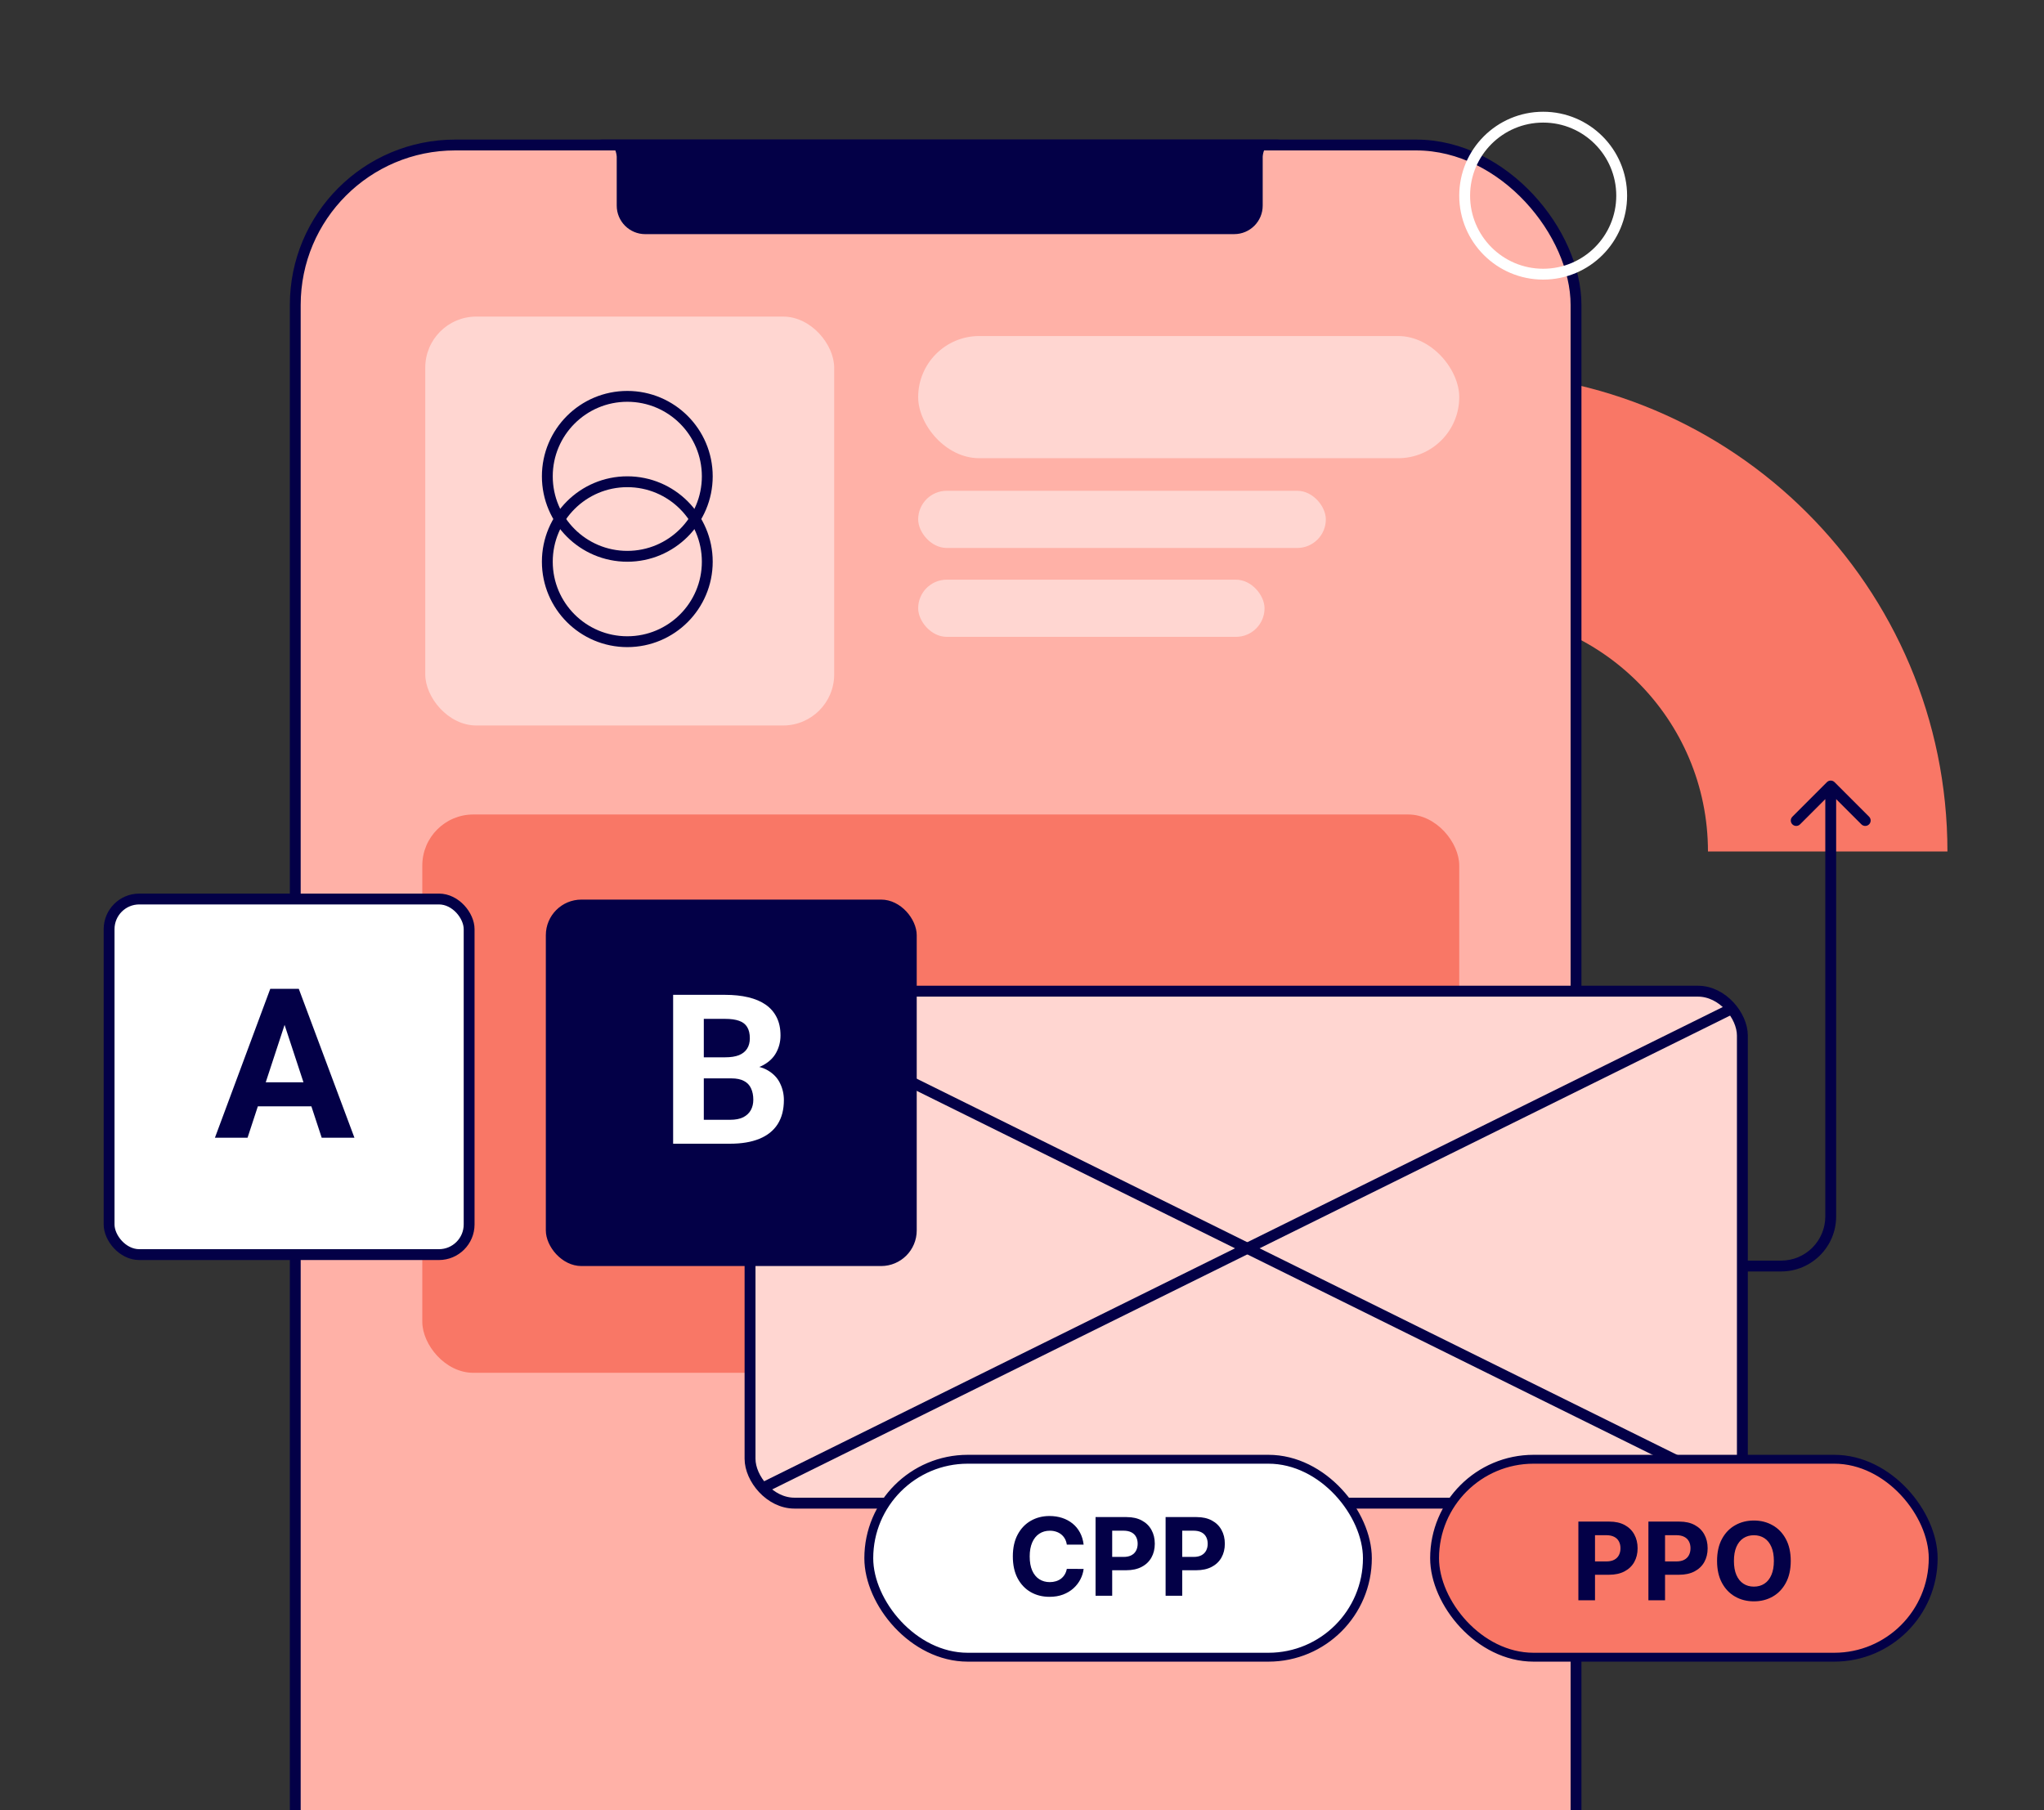
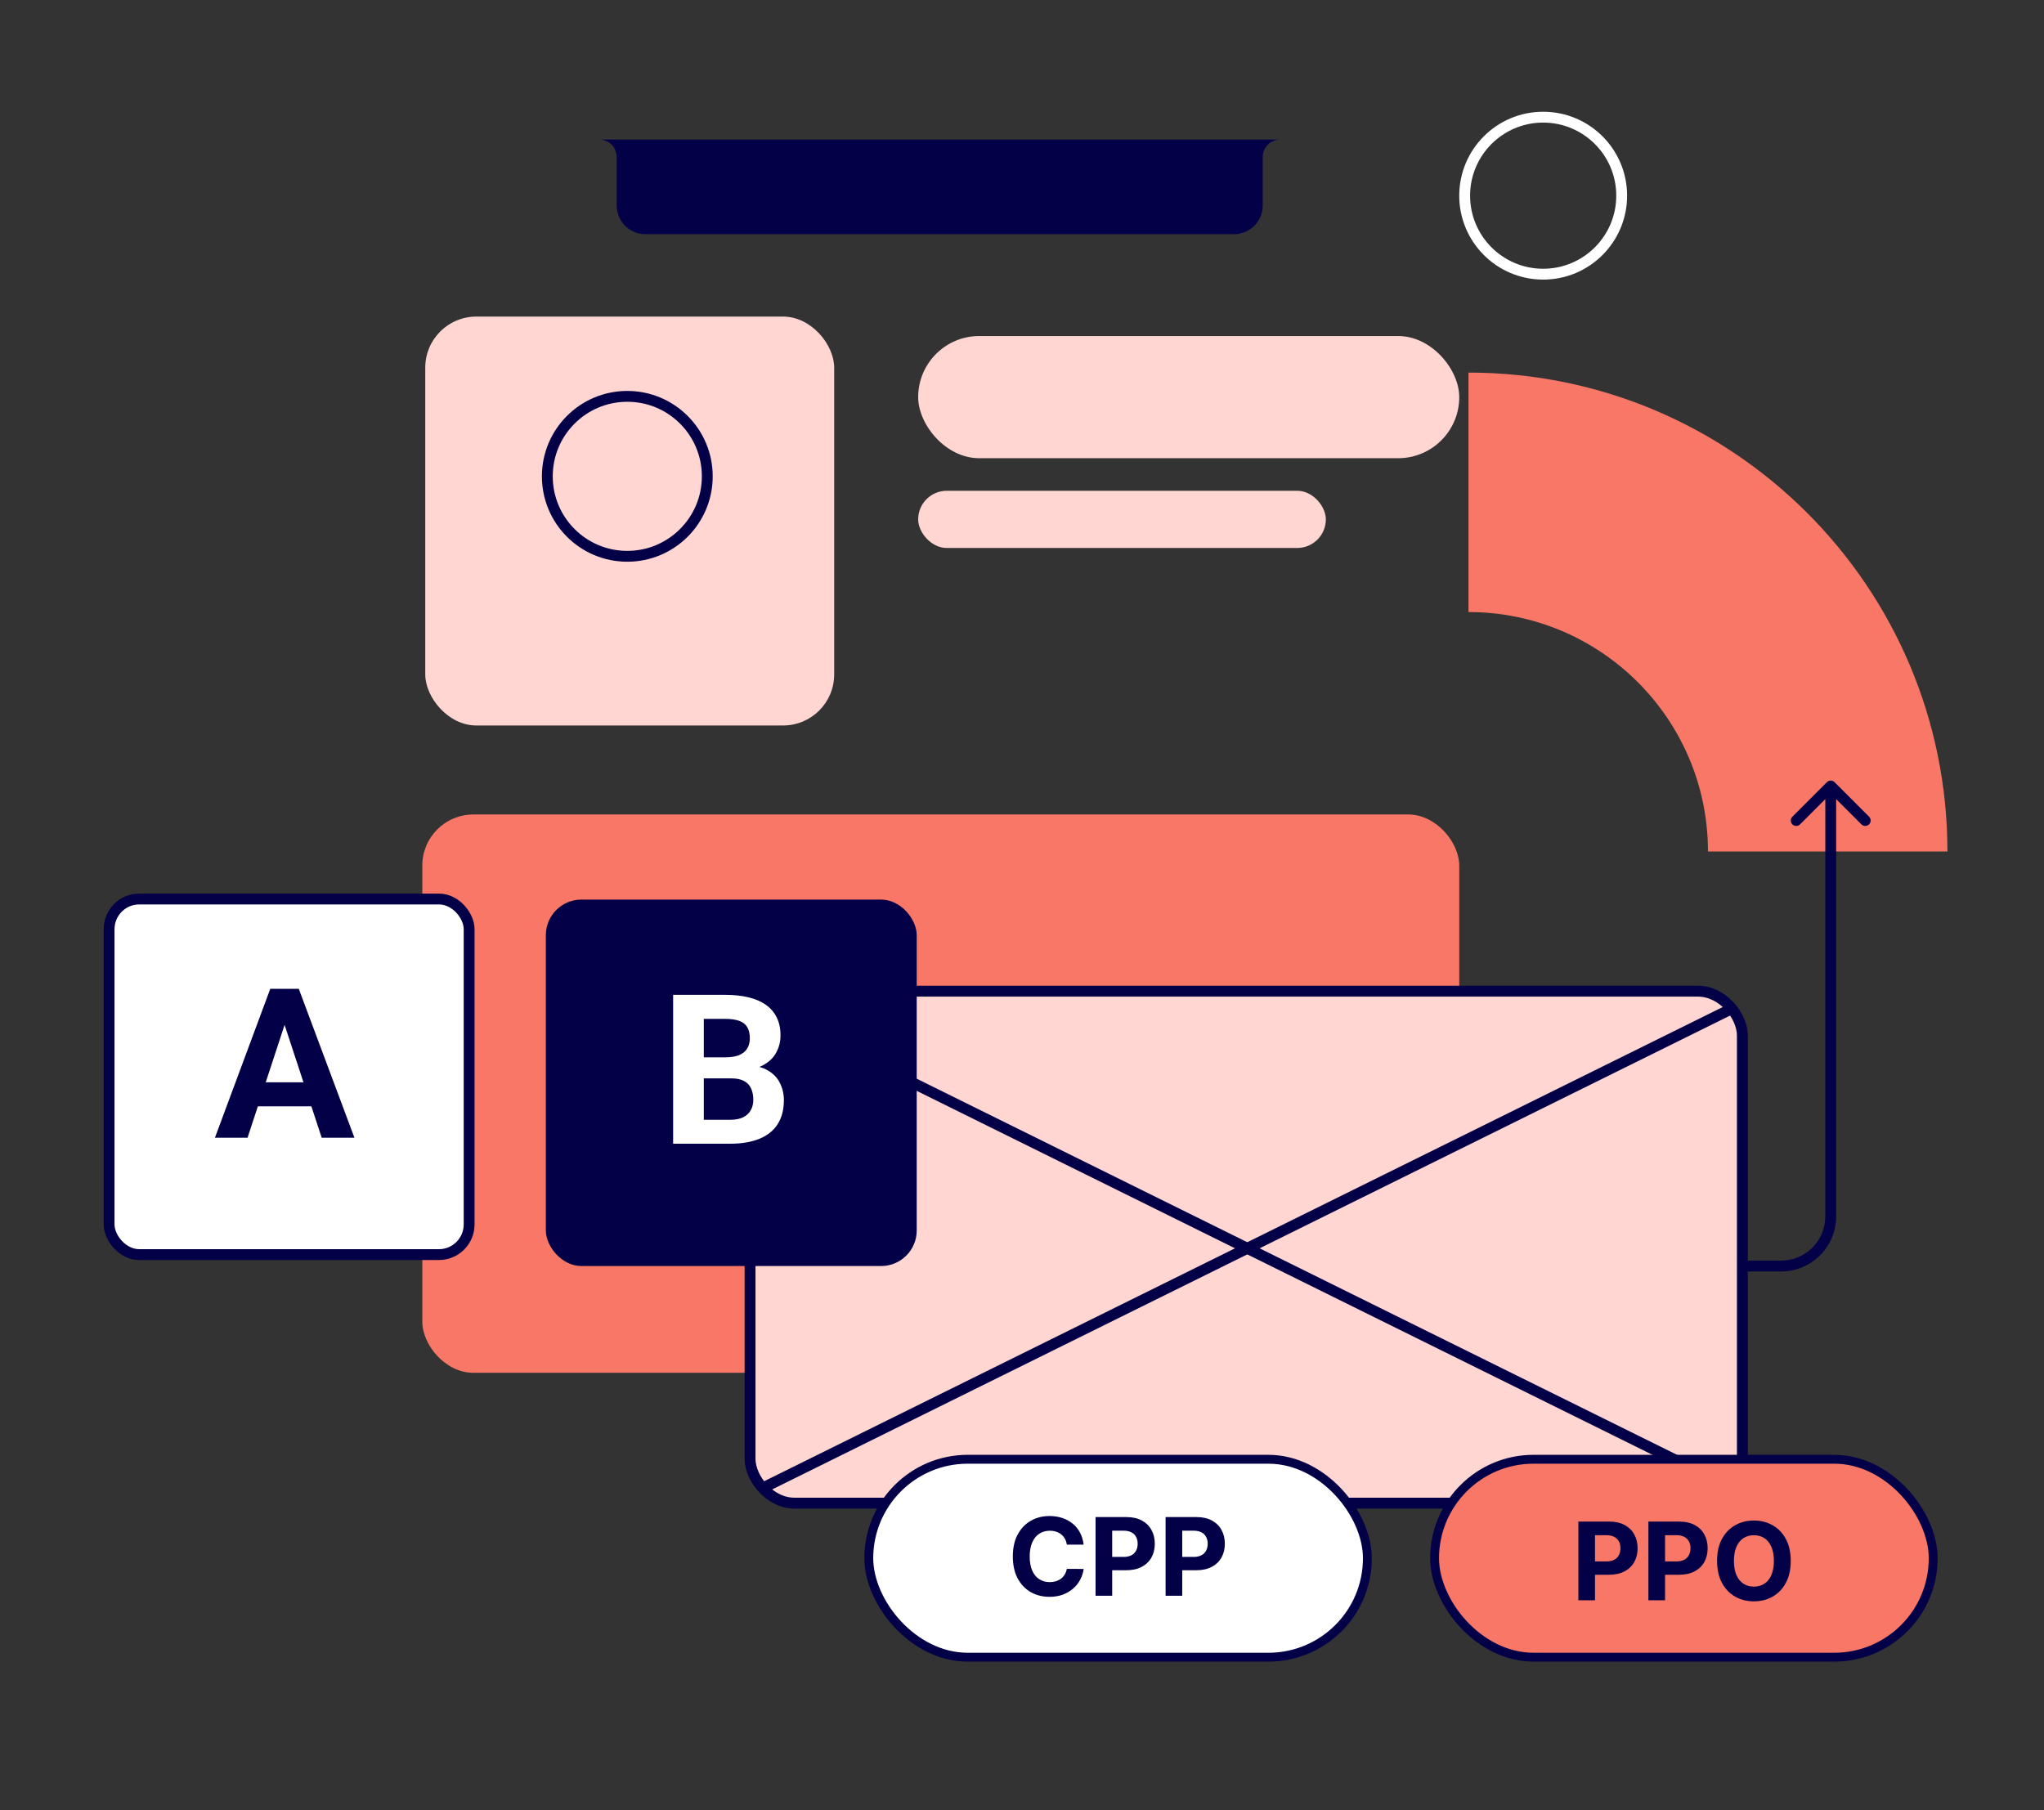
<svg xmlns="http://www.w3.org/2000/svg" width="271" height="240" viewBox="0 0 271 240" fill="none">
  <rect x="0" y="0" width="271" height="240" fill="#333333" stroke="none" />
  <g clip-path="url(#clip0_529_133)">
    <path d="M194.696 49.404L194.696 81.155C212.194 81.155 226.447 95.337 226.447 112.906L258.197 112.906C258.197 77.839 229.763 49.404 194.696 49.404Z" fill="#F97766" />
    <path d="M243.232 103.712C242.951 103.431 242.496 103.431 242.215 103.712L237.639 108.289C237.358 108.569 237.358 109.025 237.639 109.306C237.919 109.586 238.375 109.586 238.655 109.306L242.723 105.238L246.791 109.306C247.072 109.586 247.527 109.586 247.808 109.306C248.089 109.025 248.089 108.569 247.808 108.289L243.232 103.712ZM242.004 104.221V161.293H243.443V104.221H242.004ZM236.147 167.151H220.739V168.589H236.147V167.151ZM242.004 161.293C242.004 164.528 239.382 167.151 236.147 167.151V168.589C240.176 168.589 243.443 165.323 243.443 161.293H242.004Z" fill="#030047" />
-     <rect x="39.147" y="19.227" width="169.807" height="325.217" rx="21.202" fill="#FFB1A7" stroke="#030047" stroke-width="1.438" />
-     <path d="M120.54 18.508L169.663 18.508C168.286 18.591 167.499 19.543 167.413 20.778V27.265C167.413 29.352 165.721 31.044 163.634 31.044L122.141 31.044V31.046L85.547 31.046C83.46 31.046 81.768 29.354 81.768 27.266L81.768 20.78C81.682 19.545 80.896 18.593 79.519 18.51L120.54 18.51V18.508Z" fill="#030047" />
+     <path d="M120.54 18.508L169.663 18.508C168.286 18.591 167.499 19.543 167.413 20.778V27.265C167.413 29.352 165.721 31.044 163.634 31.044L122.141 31.044V31.046L85.547 31.046C83.46 31.046 81.768 29.354 81.768 27.266L81.768 20.78C81.682 19.545 80.896 18.593 79.519 18.51V18.508Z" fill="#030047" />
    <rect x="55.99" y="107.997" width="137.481" height="74.031" rx="6.769" fill="#F97766" />
    <rect x="121.734" y="44.557" width="71.738" height="16.199" rx="8.099" fill="#FFD6D1" />
    <rect x="121.734" y="65.075" width="54.05" height="7.582" rx="3.791" fill="#FFD6D1" />
-     <rect x="121.734" y="76.862" width="45.923" height="7.582" rx="3.791" fill="#FFD6D1" />
    <rect x="99.443" y="131.426" width="131.567" height="67.883" rx="5.887" fill="#FFD6D1" stroke="#030047" stroke-width="1.445" />
    <path d="M101.179 133.763L229.563 197.277" stroke="#030047" stroke-width="1.445" />
    <path d="M229.562 133.763L101.178 197.277" stroke="#030047" stroke-width="1.445" />
    <circle cx="204.599" cy="25.945" r="10.409" stroke="white" stroke-width="1.438" />
    <rect x="56.382" y="41.978" width="54.217" height="54.217" rx="6.769" fill="#FFD6D1" />
    <circle cx="83.17" cy="63.159" r="10.604" stroke="#030047" stroke-width="1.438" />
-     <circle cx="83.17" cy="74.481" r="10.604" stroke="#030047" stroke-width="1.438" />
    <rect x="14.464" y="119.205" width="47.735" height="47.15" rx="4" fill="white" stroke="#030047" stroke-width="1.438" />
    <path d="M38.191 134.491L32.822 150.855H28.497L35.832 131.115H38.585L38.191 134.491ZM42.652 150.855L37.269 134.491L36.836 131.115H39.615L46.991 150.855H42.652ZM42.408 143.507V146.693H31.982V143.507H42.408Z" fill="#030047" />
    <rect x="72.369" y="119.282" width="49.173" height="48.588" rx="4.719" fill="#030047" />
    <path d="M96.974 142.988H91.903L91.876 140.195H96.133C96.884 140.195 97.498 140.1 97.978 139.91C98.457 139.711 98.814 139.426 99.049 139.056C99.293 138.676 99.415 138.215 99.415 137.673C99.415 137.058 99.297 136.561 99.062 136.181C98.836 135.802 98.479 135.526 97.991 135.354C97.512 135.183 96.893 135.097 96.133 135.097H93.313V151.651H89.246V131.911H96.133C97.281 131.911 98.307 132.019 99.211 132.236C100.124 132.453 100.897 132.783 101.53 133.226C102.162 133.669 102.646 134.229 102.98 134.907C103.315 135.576 103.482 136.371 103.482 137.293C103.482 138.107 103.297 138.857 102.926 139.544C102.565 140.231 101.991 140.791 101.204 141.225C100.427 141.659 99.41 141.898 98.154 141.944L96.974 142.988ZM96.798 151.651H90.792L92.378 148.479H96.798C97.512 148.479 98.095 148.366 98.547 148.14C98.999 147.905 99.333 147.588 99.55 147.191C99.767 146.793 99.876 146.337 99.876 145.821C99.876 145.243 99.776 144.741 99.577 144.316C99.388 143.892 99.08 143.566 98.655 143.34C98.231 143.105 97.67 142.988 96.974 142.988H93.056L93.083 140.195H97.964L98.899 141.293C100.102 141.275 101.069 141.487 101.801 141.93C102.542 142.364 103.08 142.929 103.414 143.625C103.758 144.321 103.93 145.067 103.93 145.862C103.93 147.127 103.654 148.194 103.102 149.062C102.551 149.92 101.742 150.567 100.676 151.001C99.618 151.434 98.326 151.651 96.798 151.651Z" fill="white" />
    <rect x="190.203" y="193.49" width="66.106" height="26.247" rx="13.123" fill="#F97766" stroke="#030047" stroke-width="1.177" />
    <path d="M209.266 212.188V201.757H213.381C214.172 201.757 214.846 201.908 215.403 202.21C215.959 202.509 216.384 202.925 216.676 203.458C216.971 203.988 217.119 204.599 217.119 205.292C217.119 205.984 216.97 206.595 216.671 207.125C216.372 207.655 215.939 208.067 215.372 208.363C214.808 208.658 214.126 208.806 213.325 208.806H210.702V207.038H212.968C213.393 207.038 213.742 206.965 214.017 206.819C214.296 206.67 214.503 206.465 214.639 206.203C214.778 205.938 214.848 205.635 214.848 205.292C214.848 204.945 214.778 204.643 214.639 204.385C214.503 204.124 214.296 203.922 214.017 203.779C213.739 203.633 213.386 203.56 212.958 203.56H211.471V212.188H209.266ZM218.551 212.188V201.757H222.667C223.458 201.757 224.132 201.908 224.688 202.21C225.245 202.509 225.67 202.925 225.962 203.458C226.257 203.988 226.405 204.599 226.405 205.292C226.405 205.984 226.255 206.595 225.957 207.125C225.658 207.655 225.225 208.067 224.658 208.363C224.094 208.658 223.412 208.806 222.61 208.806H219.988V207.038H222.254C222.678 207.038 223.028 206.965 223.303 206.819C223.582 206.67 223.789 206.465 223.924 206.203C224.064 205.938 224.133 205.635 224.133 205.292C224.133 204.945 224.064 204.643 223.924 204.385C223.789 204.124 223.582 203.922 223.303 203.779C223.025 203.633 222.672 203.56 222.244 203.56H220.757V212.188H218.551ZM237.422 206.972C237.422 208.11 237.207 209.077 236.775 209.875C236.348 210.673 235.764 211.283 235.023 211.704C234.287 212.121 233.458 212.33 232.538 212.33C231.611 212.33 230.779 212.12 230.042 211.699C229.306 211.278 228.723 210.668 228.296 209.87C227.868 209.072 227.654 208.106 227.654 206.972C227.654 205.835 227.868 204.867 228.296 204.069C228.723 203.271 229.306 202.664 230.042 202.246C230.779 201.825 231.611 201.614 232.538 201.614C233.458 201.614 234.287 201.825 235.023 202.246C235.764 202.664 236.348 203.271 236.775 204.069C237.207 204.867 237.422 205.835 237.422 206.972ZM235.186 206.972C235.186 206.236 235.076 205.614 234.855 205.108C234.638 204.602 234.331 204.219 233.933 203.957C233.536 203.696 233.071 203.565 232.538 203.565C232.005 203.565 231.54 203.696 231.142 203.957C230.745 204.219 230.436 204.602 230.216 205.108C229.998 205.614 229.89 206.236 229.89 206.972C229.89 207.709 229.998 208.33 230.216 208.836C230.436 209.342 230.745 209.726 231.142 209.987C231.54 210.249 232.005 210.379 232.538 210.379C233.071 210.379 233.536 210.249 233.933 209.987C234.331 209.726 234.638 209.342 234.855 208.836C235.076 208.33 235.186 207.709 235.186 206.972Z" fill="#030047" />
    <rect x="115.187" y="193.49" width="66.106" height="26.247" rx="13.123" fill="white" stroke="#030047" stroke-width="1.177" />
    <path d="M143.672 204.81H141.441C141.4 204.522 141.317 204.265 141.191 204.041C141.066 203.814 140.904 203.62 140.708 203.46C140.511 203.301 140.283 203.179 140.025 203.094C139.77 203.009 139.494 202.966 139.195 202.966C138.655 202.966 138.185 203.101 137.784 203.369C137.384 203.634 137.073 204.021 136.852 204.53C136.631 205.036 136.521 205.65 136.521 206.374C136.521 207.117 136.631 207.742 136.852 208.248C137.076 208.754 137.389 209.136 137.789 209.394C138.19 209.652 138.653 209.781 139.18 209.781C139.475 209.781 139.748 209.742 140 209.664C140.254 209.586 140.48 209.472 140.677 209.322C140.874 209.17 141.037 208.985 141.166 208.767C141.298 208.55 141.39 208.302 141.441 208.024L143.672 208.034C143.614 208.513 143.47 208.974 143.239 209.419C143.011 209.861 142.704 210.256 142.317 210.606C141.933 210.952 141.475 211.227 140.942 211.431C140.412 211.631 139.813 211.731 139.144 211.731C138.214 211.731 137.382 211.521 136.648 211.1C135.918 210.679 135.341 210.069 134.917 209.272C134.496 208.474 134.285 207.508 134.285 206.374C134.285 205.236 134.499 204.269 134.927 203.471C135.355 202.673 135.935 202.065 136.669 201.647C137.402 201.226 138.227 201.016 139.144 201.016C139.748 201.016 140.309 201.101 140.825 201.27C141.344 201.44 141.804 201.688 142.205 202.014C142.606 202.337 142.931 202.732 143.183 203.201C143.437 203.669 143.6 204.206 143.672 204.81ZM145.253 211.589V201.158H149.368C150.159 201.158 150.833 201.31 151.39 201.612C151.947 201.911 152.371 202.326 152.663 202.859C152.959 203.389 153.106 204 153.106 204.693C153.106 205.386 152.957 205.997 152.658 206.526C152.359 207.056 151.927 207.469 151.36 207.764C150.796 208.059 150.113 208.207 149.312 208.207H146.689V206.44H148.956C149.38 206.44 149.73 206.367 150.005 206.221C150.283 206.071 150.49 205.866 150.626 205.605C150.765 205.34 150.835 205.036 150.835 204.693C150.835 204.347 150.765 204.044 150.626 203.786C150.49 203.525 150.283 203.323 150.005 203.18C149.726 203.034 149.373 202.961 148.945 202.961H147.458V211.589H145.253ZM154.539 211.589V201.158H158.654C159.445 201.158 160.119 201.31 160.676 201.612C161.233 201.911 161.657 202.326 161.949 202.859C162.244 203.389 162.392 204 162.392 204.693C162.392 205.386 162.243 205.997 161.944 206.526C161.645 207.056 161.212 207.469 160.645 207.764C160.082 208.059 159.399 208.207 158.598 208.207H155.975V206.44H158.241C158.666 206.44 159.016 206.367 159.291 206.221C159.569 206.071 159.776 205.866 159.912 205.605C160.051 205.34 160.121 205.036 160.121 204.693C160.121 204.347 160.051 204.044 159.912 203.786C159.776 203.525 159.569 203.323 159.291 203.18C159.012 203.034 158.659 202.961 158.231 202.961H156.744V211.589H154.539Z" fill="#030047" />
  </g>
  <defs>
    <clipPath id="clip0_529_133">
      <rect width="270" height="240" fill="white" transform="translate(0.388 0.001)" />
    </clipPath>
  </defs>
</svg>